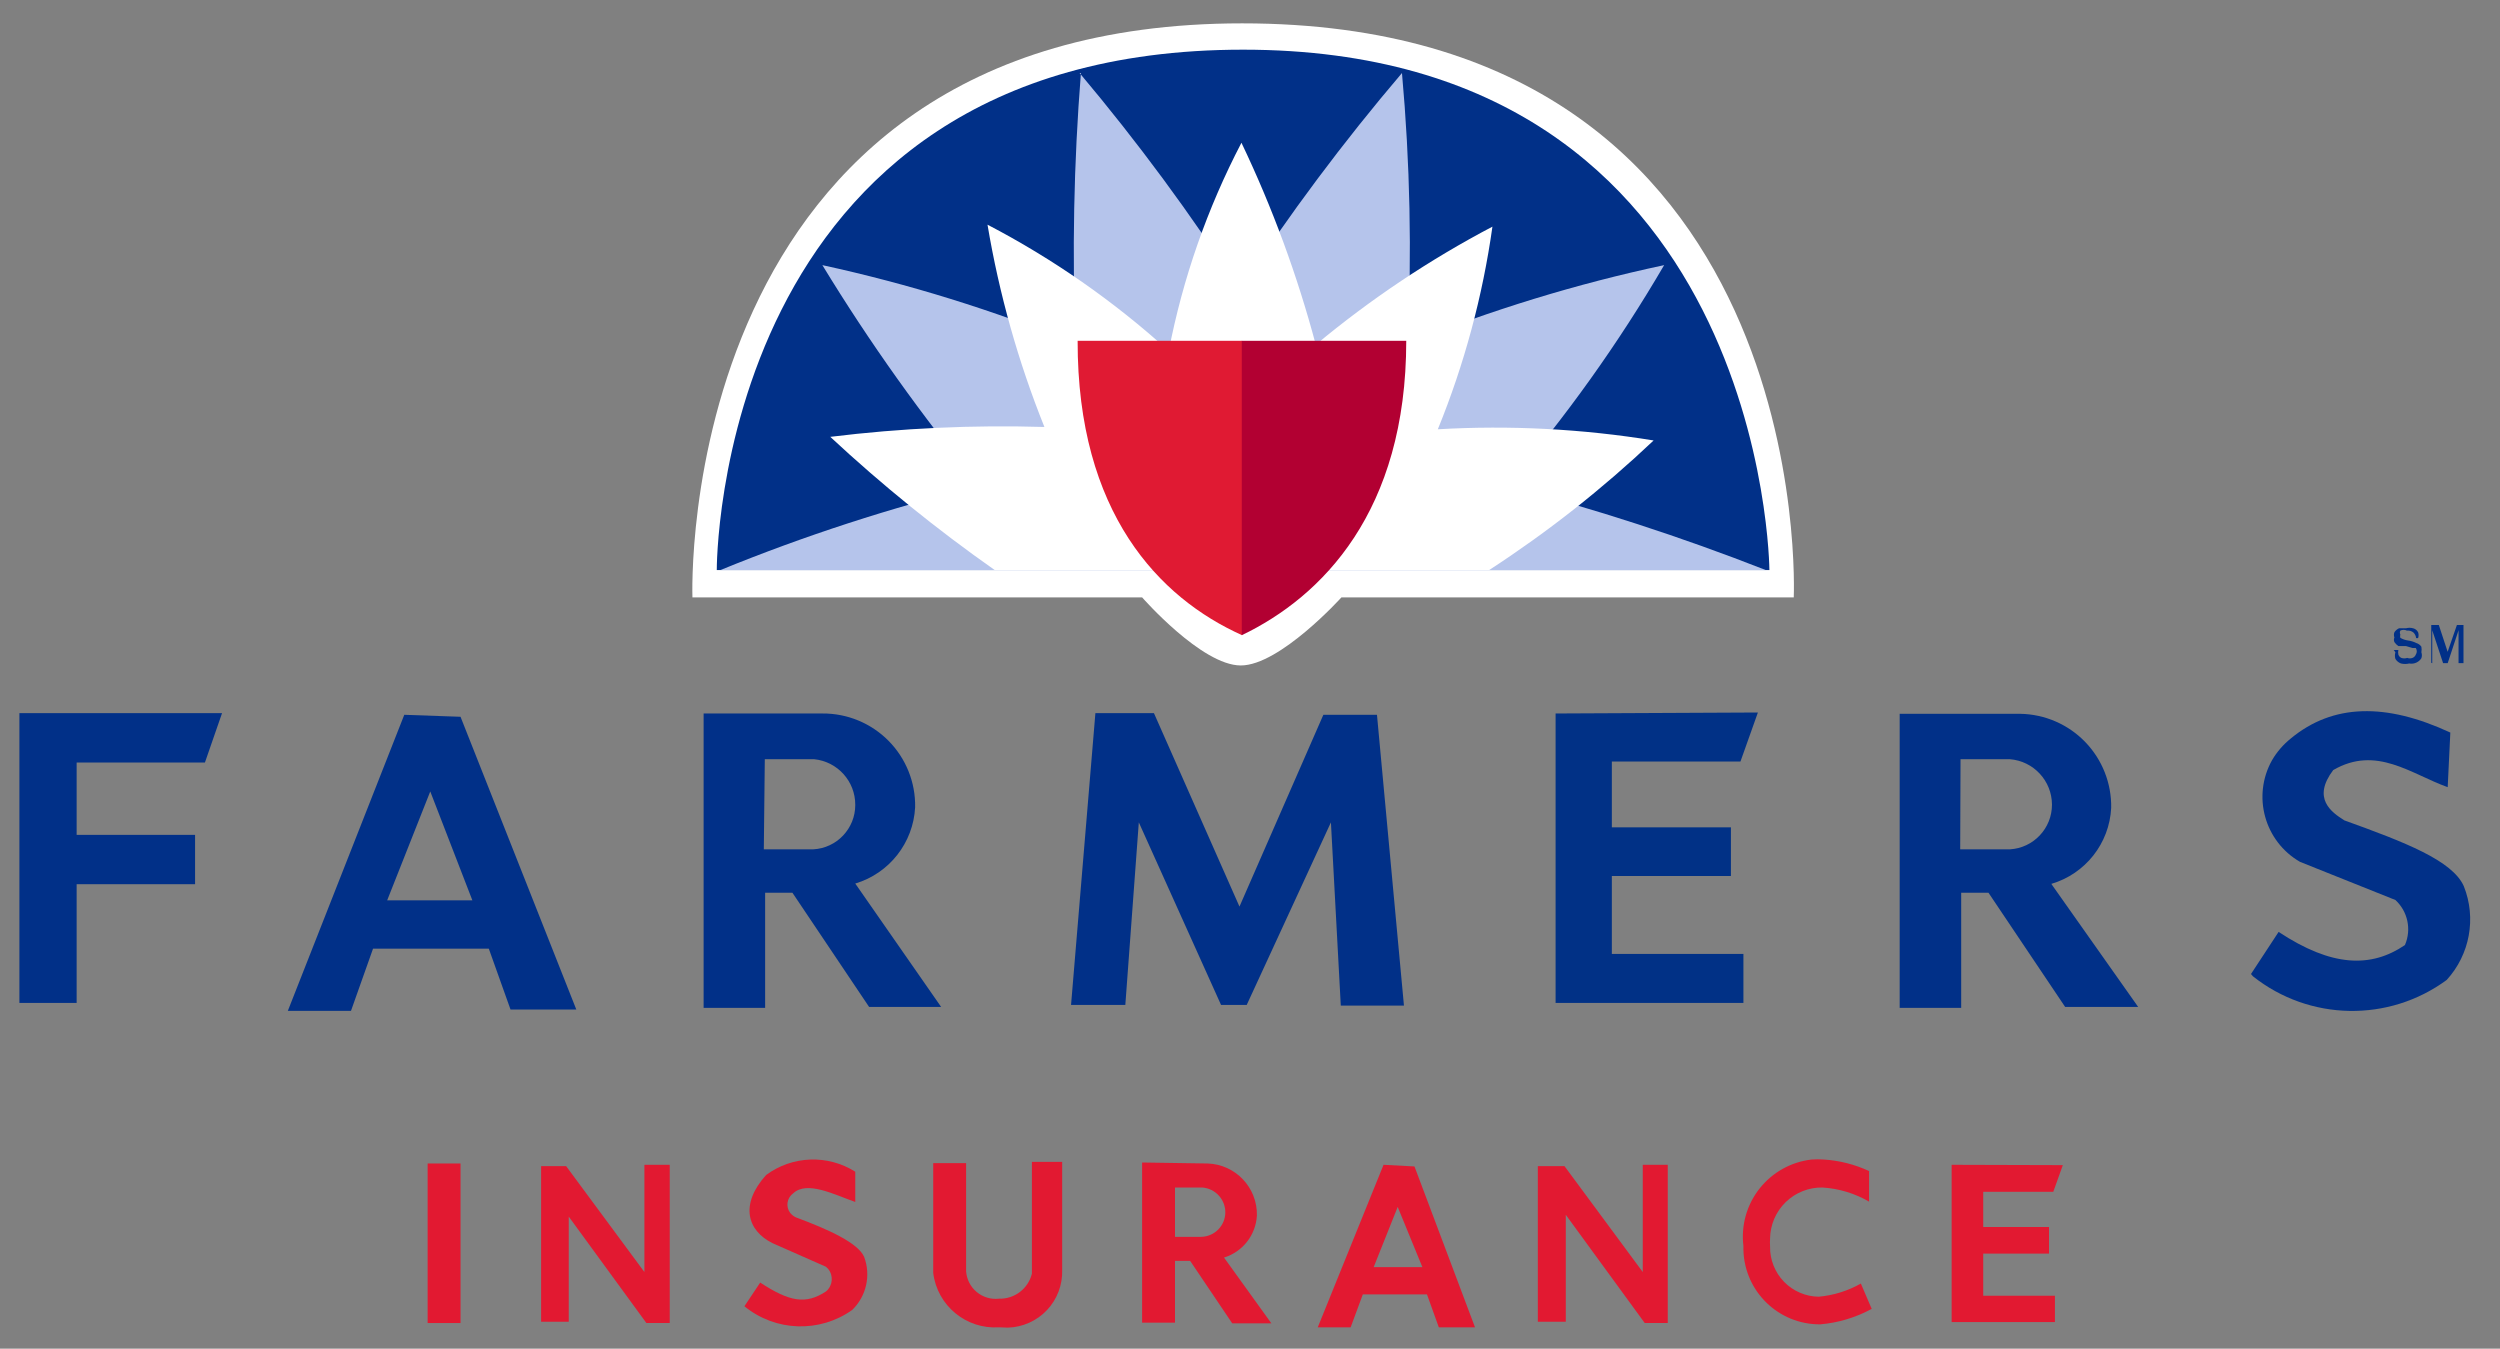
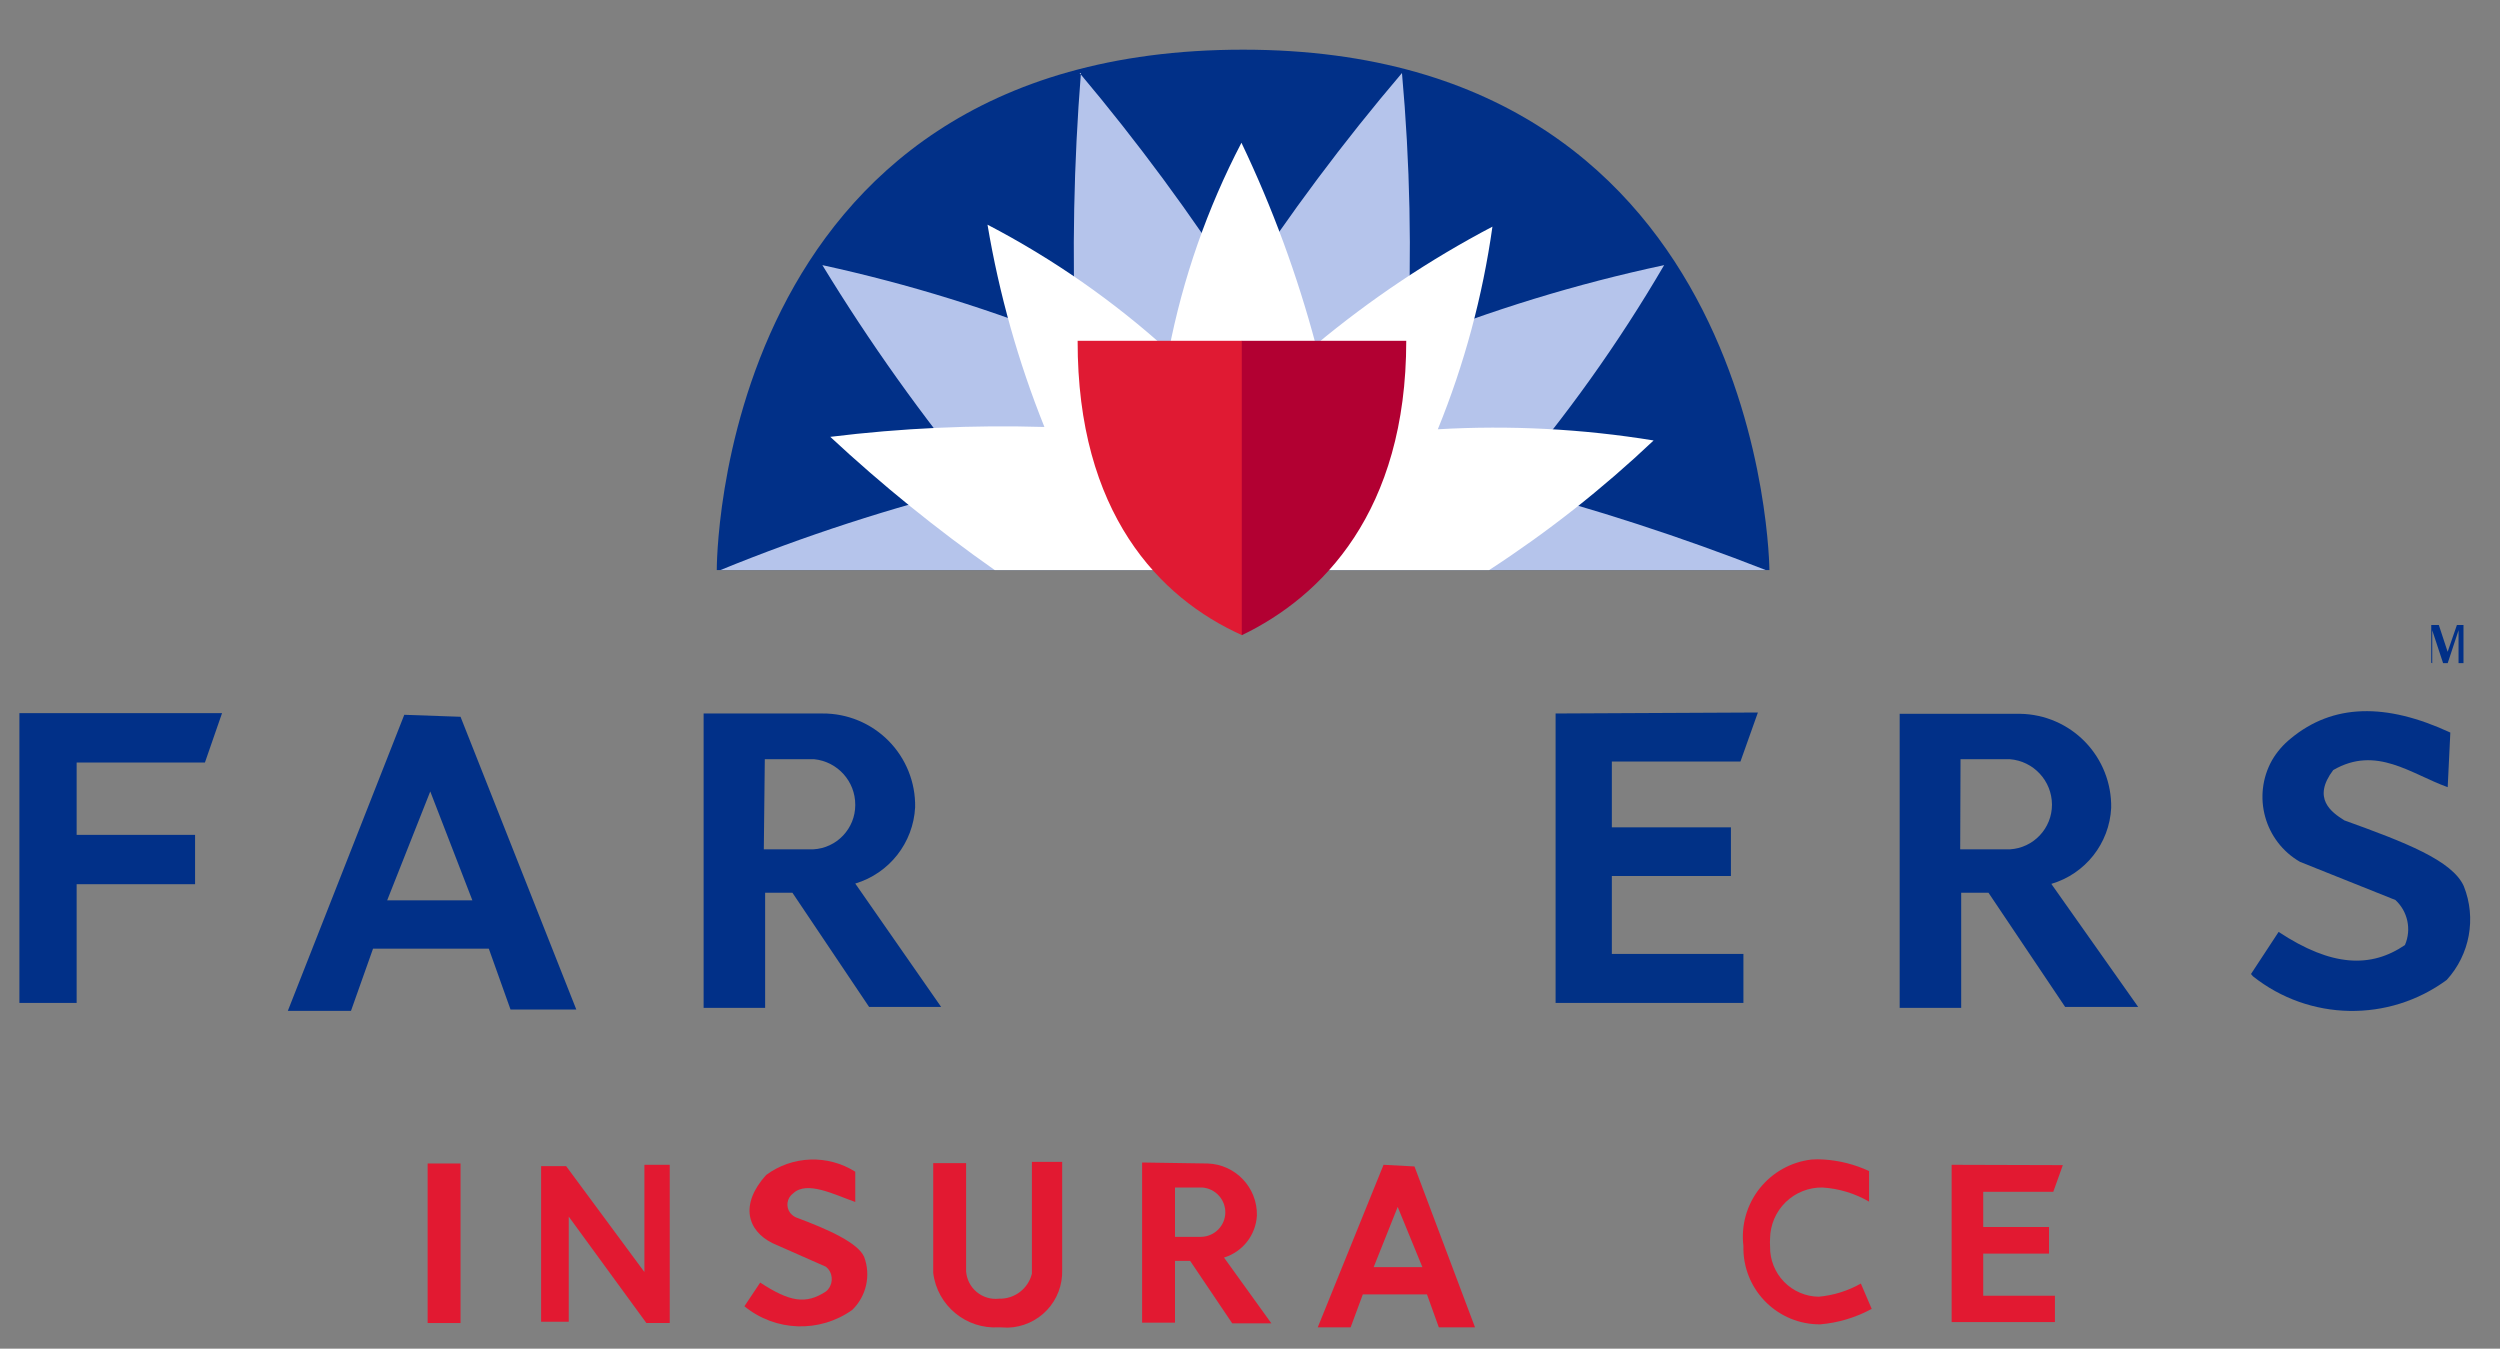
<svg xmlns="http://www.w3.org/2000/svg" width="76" height="41" viewBox="0 0 76 41" fill="none">
  <rect x="0" y="0" width="76" height="41" fill="#808080" stroke="none" />
-   <path d="M21.05 18.16H34.72C34.72 18.16 36.53 20.23 37.72 20.23C38.91 20.23 40.78 18.16 40.78 18.16H54.53C54.53 18.16 55.32 0.71 37.76 0.71C20.41 0.71 21.05 18.16 21.05 18.16Z" fill="white" />
  <path d="M21.79 17.33H53.79C53.79 17.33 53.7 1.51 37.79 1.51C21.7 1.51 21.79 17.33 21.79 17.33Z" fill="#013088" />
  <path d="M32.86 2.22C32.642 4.958 32.588 7.706 32.7 10.45C30.207 9.432 27.631 8.633 25 8.06C26.431 10.408 28.028 12.65 29.78 14.77C27.094 15.428 24.46 16.284 21.9 17.33H53.68C51.106 16.321 48.475 15.466 45.8 14.77C47.598 12.684 49.201 10.438 50.59 8.06C47.925 8.628 45.316 9.428 42.79 10.45C42.923 7.706 42.866 4.956 42.62 2.22C40.838 4.313 39.191 6.518 37.69 8.82C36.209 6.518 34.582 4.314 32.82 2.22H32.86Z" fill="#B5C4EB" />
  <path d="M30.24 17.33C28.483 16.096 26.812 14.743 25.24 13.28C27.399 13.015 29.576 12.915 31.75 12.98C30.954 10.998 30.374 8.936 30.02 6.83C32.014 7.869 33.865 9.16 35.53 10.67C35.957 8.464 36.701 6.332 37.74 4.34C38.682 6.312 39.438 8.368 40 10.48C41.659 9.098 43.459 7.894 45.37 6.89C45.073 9.004 44.516 11.073 43.71 13.05C45.903 12.923 48.103 13.037 50.27 13.39C48.726 14.852 47.053 16.171 45.27 17.33H30.24Z" fill="white" />
  <path d="M37.76 19.31V10.36H32.76C32.75 15.59 35.24 18.18 37.76 19.31Z" fill="#E01A33" />
  <path d="M37.75 19.31V10.36H42.75C42.75 15.55 40.19 18.14 37.75 19.31Z" fill="#B20032" />
  <path d="M0.59 21.69V30.49H2.33V26.88H5.93V25.38H2.33V23.18H6.23L6.75 21.68H0.59V21.69Z" fill="#013088" />
  <path d="M47.29 21.69V30.49H53V29H49V26.63H52.62V25.15H49V23.15H52.91L53.44 21.66L47.29 21.69Z" fill="#013186" />
  <path d="M12.29 21.73L8.75 30.73H10.67L11.34 28.84H14.86L15.52 30.69H17.52L14 21.79L12.29 21.73ZM13.08 24.06L14.36 27.37H11.77L13.08 24.06Z" fill="#013088" />
  <path d="M21.39 21.69V30.64H23.26V27.14H24.09L26.42 30.61H28.61L26 26.86C27.036 26.549 27.765 25.62 27.82 24.54C27.834 23.785 27.542 23.057 27.011 22.52C26.48 21.984 25.755 21.684 25 21.69H21.39ZM23.25 23.08H24.75C25.463 23.152 26.004 23.754 26 24.47C26.001 25.189 25.438 25.783 24.72 25.82H23.22L23.25 23.08Z" fill="#013088" />
  <path d="M57.75 21.69V30.64H59.62V27.14H60.45L62.78 30.61H65L62.36 26.87C63.396 26.565 64.126 25.639 64.18 24.56C64.193 23.815 63.91 23.095 63.392 22.558C62.875 22.022 62.165 21.713 61.42 21.7H57.75V21.69ZM59.6 23.08H61.1C61.821 23.137 62.377 23.737 62.38 24.46C62.381 25.181 61.82 25.778 61.1 25.82H59.59L59.6 23.08Z" fill="#013088" />
-   <path d="M34.62 25L34.21 30.55H32.56L33.3 21.68H35.08L37.68 27.56L40.23 21.73H41.86L42.68 30.57H40.76L40.46 25L37.9 30.55H37.12L34.62 25Z" fill="#013088" />
  <path d="M68.43 29.61L69.27 28.33C70.89 29.4 72.08 29.43 73.11 28.73C73.314 28.258 73.198 27.709 72.82 27.36L69.92 26.2C68.839 25.576 68.46 24.199 69.07 23.11C69.218 22.857 69.412 22.633 69.64 22.45C70.92 21.39 72.53 21.36 74.49 22.27L74.41 23.93C73.29 23.53 72.24 22.65 70.93 23.41C70.28 24.27 70.87 24.69 71.27 24.94C73.13 25.61 74.55 26.16 74.9 26.94C75.287 27.911 75.085 29.018 74.38 29.79C72.617 31.087 70.204 31.041 68.49 29.68L68.43 29.61Z" fill="#013088" />
  <path d="M13 35.37H14V40.22H13V35.37Z" fill="#E21931" />
  <path d="M17.29 36.93V40.18H16.45V35.45H17.21L19.59 38.67V35.41H20.36V40.22H19.65L17.25 36.93H17.29Z" fill="#E21931" />
-   <path d="M47.6 36.93V40.18H46.75V35.45H47.56L49.94 38.67V35.41H50.7V40.22H50L47.6 36.93Z" fill="#E21931" />
  <path d="M22.63 39.71L23.11 38.99C24.01 39.58 24.5 39.66 25.11 39.26C25.314 39.09 25.345 38.788 25.18 38.58L25.11 38.51L23.48 37.79C22.72 37.41 22.48 36.62 23.29 35.72C24.086 35.131 25.163 35.091 26 35.62V36.54C25.37 36.32 24.53 35.88 24.11 36.28C24.019 36.346 23.959 36.445 23.942 36.556C23.925 36.667 23.953 36.78 24.02 36.87C24.068 36.93 24.13 36.978 24.2 37.01C25.2 37.38 26.09 37.79 26.27 38.21C26.48 38.771 26.338 39.402 25.91 39.82C24.917 40.528 23.573 40.483 22.63 39.71Z" fill="#E21931" />
  <path d="M30.37 40.35C29.372 40.416 28.495 39.693 28.37 38.7V35.36H29.37V38.65C29.388 38.895 29.504 39.122 29.693 39.278C29.882 39.435 30.126 39.508 30.37 39.48C30.841 39.494 31.257 39.177 31.37 38.72V35.32H32.29V38.61C32.304 39.061 32.137 39.499 31.828 39.827C31.518 40.155 31.091 40.347 30.64 40.36L30.37 40.35Z" fill="#E21931" />
  <path d="M34.72 35.34V40.21H35.72V38.33H36.18L37.46 40.23H38.65L37.21 38.23C37.779 38.055 38.178 37.544 38.21 36.95C38.227 36.102 37.558 35.397 36.71 35.37L34.72 35.34ZM35.72 36.1H36.55C36.946 36.131 37.252 36.463 37.25 36.86C37.245 37.263 36.923 37.589 36.52 37.6H35.72V36.1Z" fill="#E21931" />
  <path d="M42.06 35.41L40.06 40.35H41.06L41.43 39.35H43.38L43.74 40.35H44.84L43 35.46L42.06 35.41ZM42.49 36.69L43.24 38.52H41.76L42.49 36.69Z" fill="#E21931" />
  <path d="M53 37.88C52.924 37.256 53.1 36.628 53.488 36.135C53.877 35.641 54.446 35.323 55.07 35.25C55.197 35.24 55.324 35.24 55.45 35.25C55.925 35.281 56.389 35.4 56.82 35.6V36.53C56.387 36.278 55.901 36.131 55.4 36.1C54.984 36.095 54.582 36.255 54.284 36.546C53.986 36.836 53.816 37.234 53.81 37.65C53.805 37.733 53.805 37.817 53.81 37.9C53.805 38.298 53.958 38.681 54.235 38.967C54.513 39.252 54.892 39.415 55.29 39.42C55.74 39.379 56.177 39.242 56.57 39.02L56.9 39.79C56.418 40.052 55.887 40.212 55.34 40.26C54.074 40.271 53.033 39.266 53 38V37.88Z" fill="#E21931" />
  <path d="M59.33 35.41V40.19H62.47V39.39H60.29V38.11H62.29V37.3H60.29V36.23H62.42L62.71 35.42L59.33 35.41Z" fill="#E21931" />
-   <path d="M72.77 19.76H72.91C72.9 19.806 72.9 19.854 72.91 19.9C72.926 19.944 72.958 19.98 73 20C73.058 20.02 73.122 20.02 73.18 20C73.231 20.02 73.289 20.02 73.34 20C73.386 19.983 73.423 19.946 73.44 19.9C73.481 19.84 73.481 19.761 73.44 19.7H73.34L73.14 19.64H72.91C72.863 19.608 72.822 19.567 72.79 19.52C72.77 19.476 72.77 19.424 72.79 19.38C72.77 19.329 72.77 19.271 72.79 19.22C72.824 19.168 72.873 19.126 72.93 19.1H73.14C73.212 19.08 73.288 19.08 73.36 19.1C73.425 19.116 73.48 19.16 73.51 19.22C73.53 19.278 73.53 19.342 73.51 19.4H73.45C73.445 19.336 73.416 19.275 73.37 19.23C73.314 19.184 73.242 19.162 73.17 19.17C73.107 19.14 73.033 19.14 72.97 19.17C72.951 19.208 72.951 19.252 72.97 19.29C72.96 19.323 72.96 19.357 72.97 19.39C73.041 19.431 73.119 19.459 73.2 19.47C73.291 19.481 73.379 19.509 73.46 19.55C73.521 19.569 73.574 19.607 73.61 19.66C73.62 19.716 73.62 19.774 73.61 19.83C73.63 19.888 73.63 19.952 73.61 20.01C73.531 20.134 73.385 20.197 73.24 20.17C73.158 20.19 73.072 20.19 72.99 20.17C72.919 20.144 72.859 20.095 72.82 20.03C72.8 19.965 72.8 19.895 72.82 19.83L72.77 19.76Z" fill="#013088" />
  <path d="M73.91 20.15V19H74.14L74.41 19.82C74.42 19.88 74.42 19.94 74.41 20V19.81L74.69 19H74.89V20.16H74.74V19.16L74.41 20.16H74.27L73.94 19.16V20.16L73.91 20.15Z" fill="#013088" />
</svg>